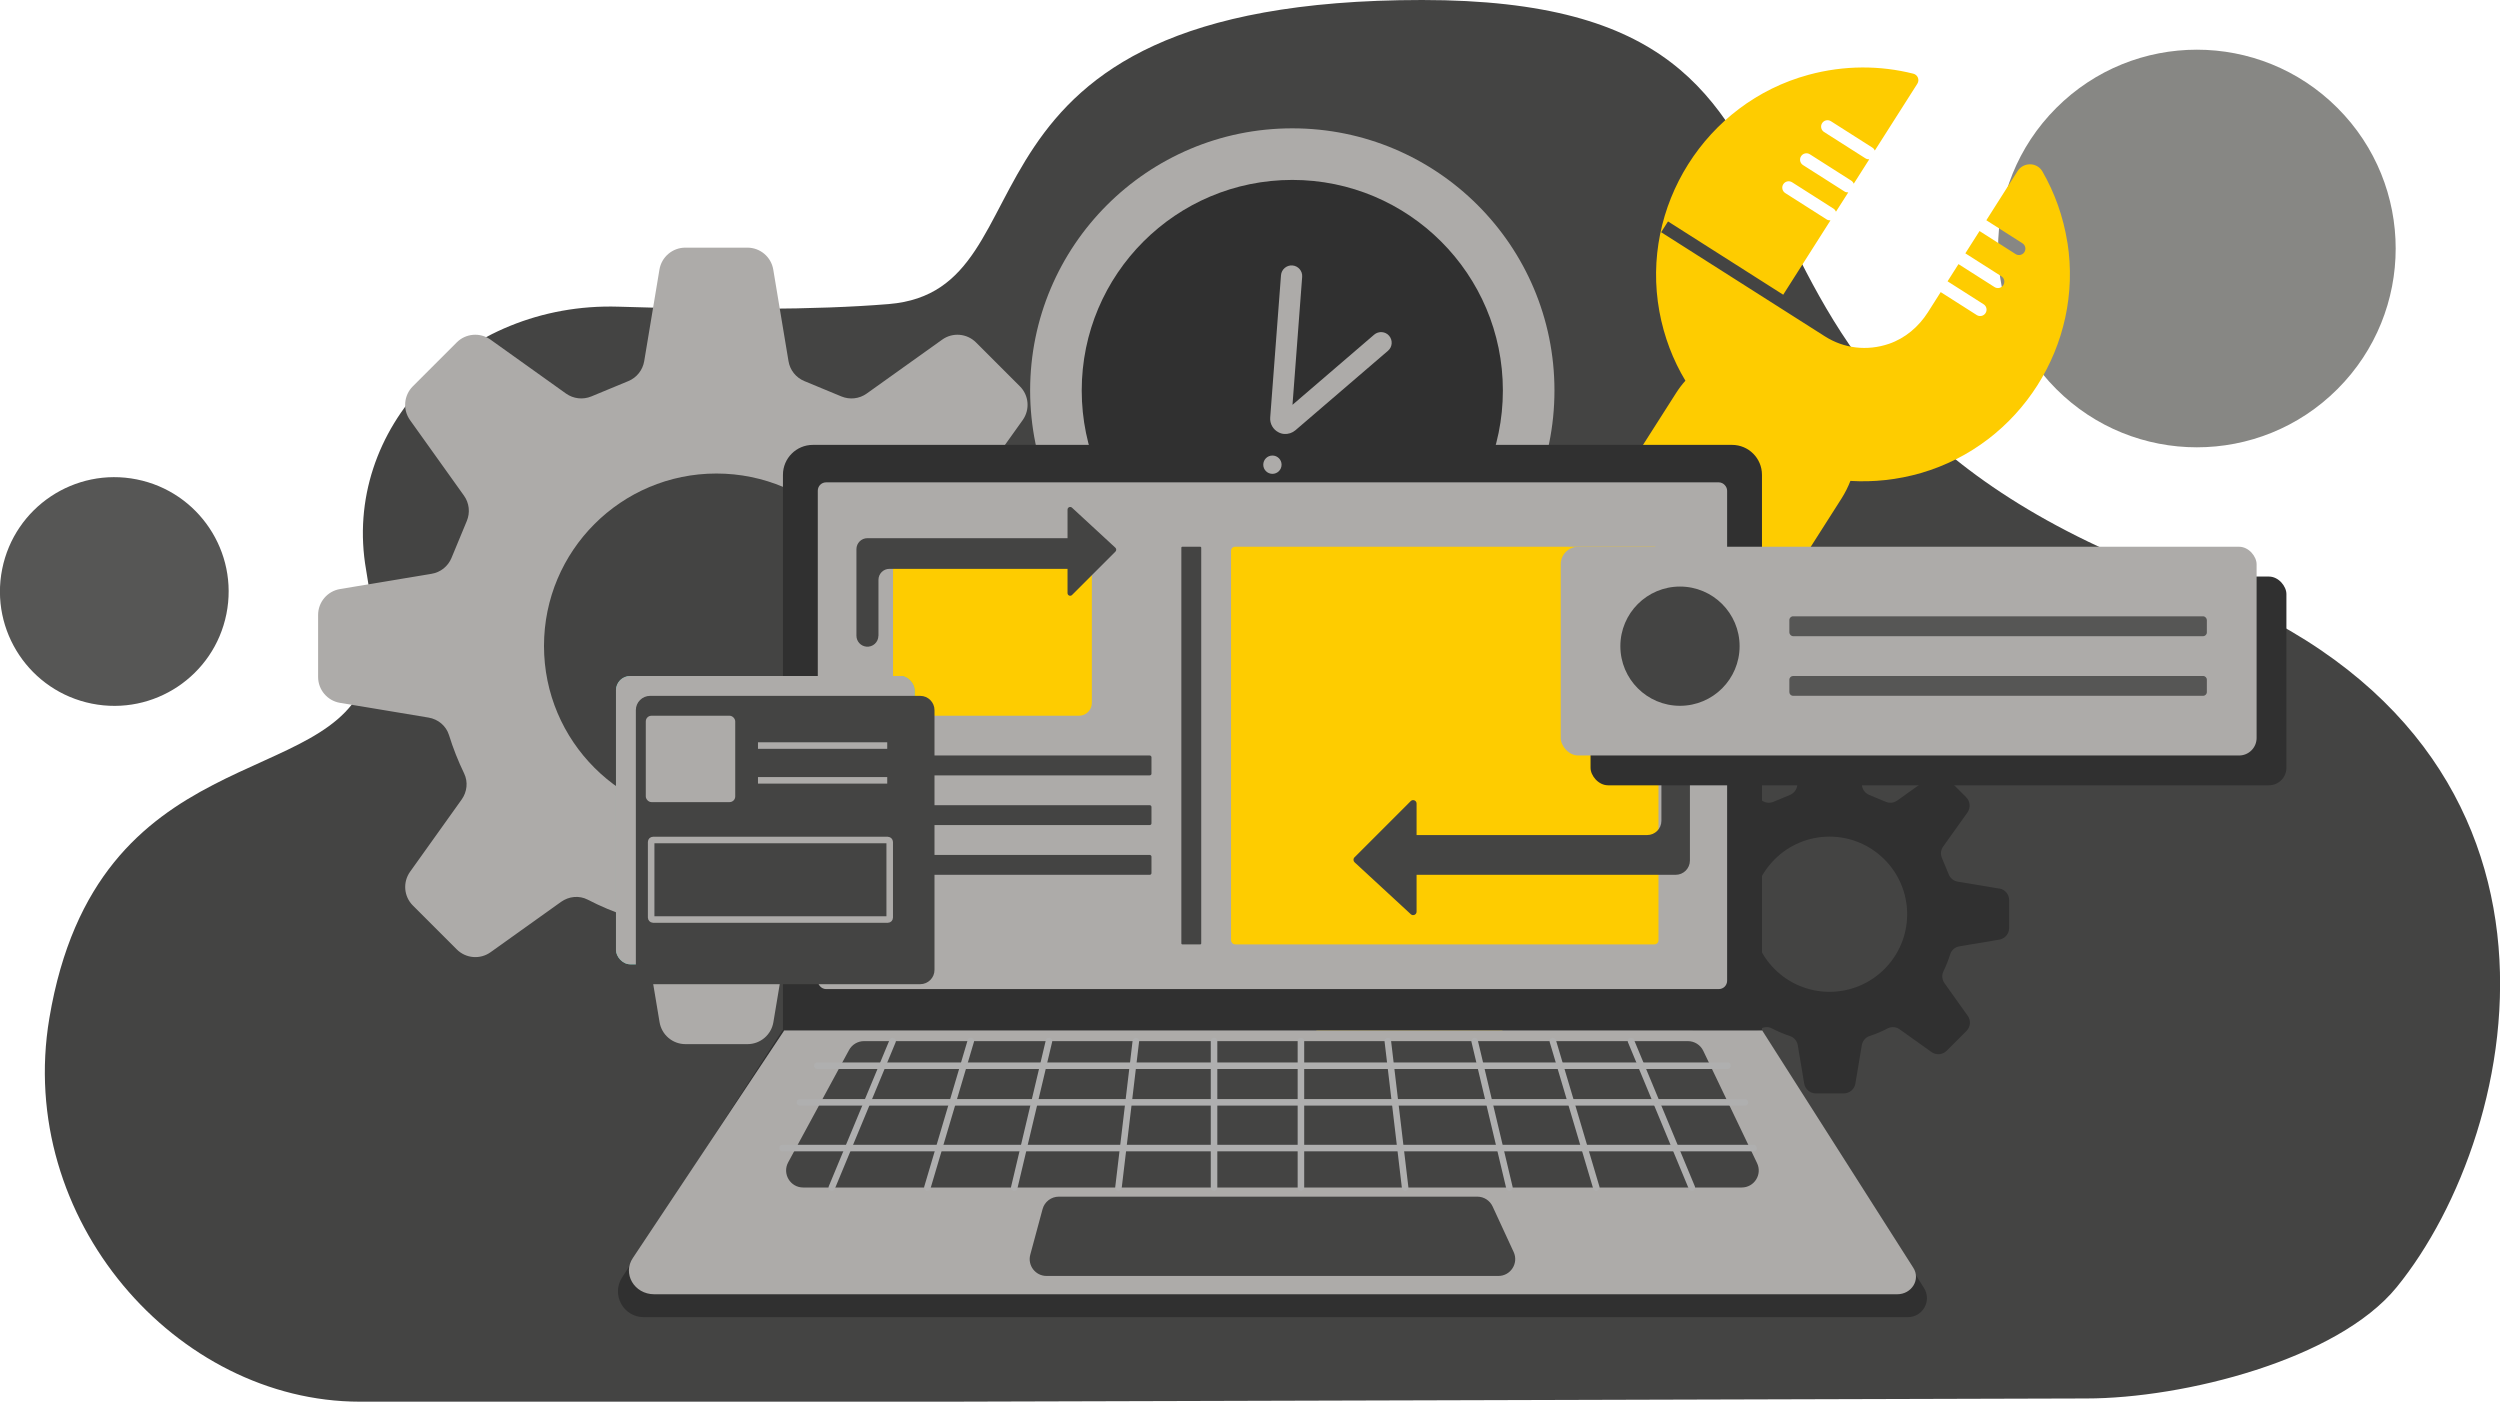
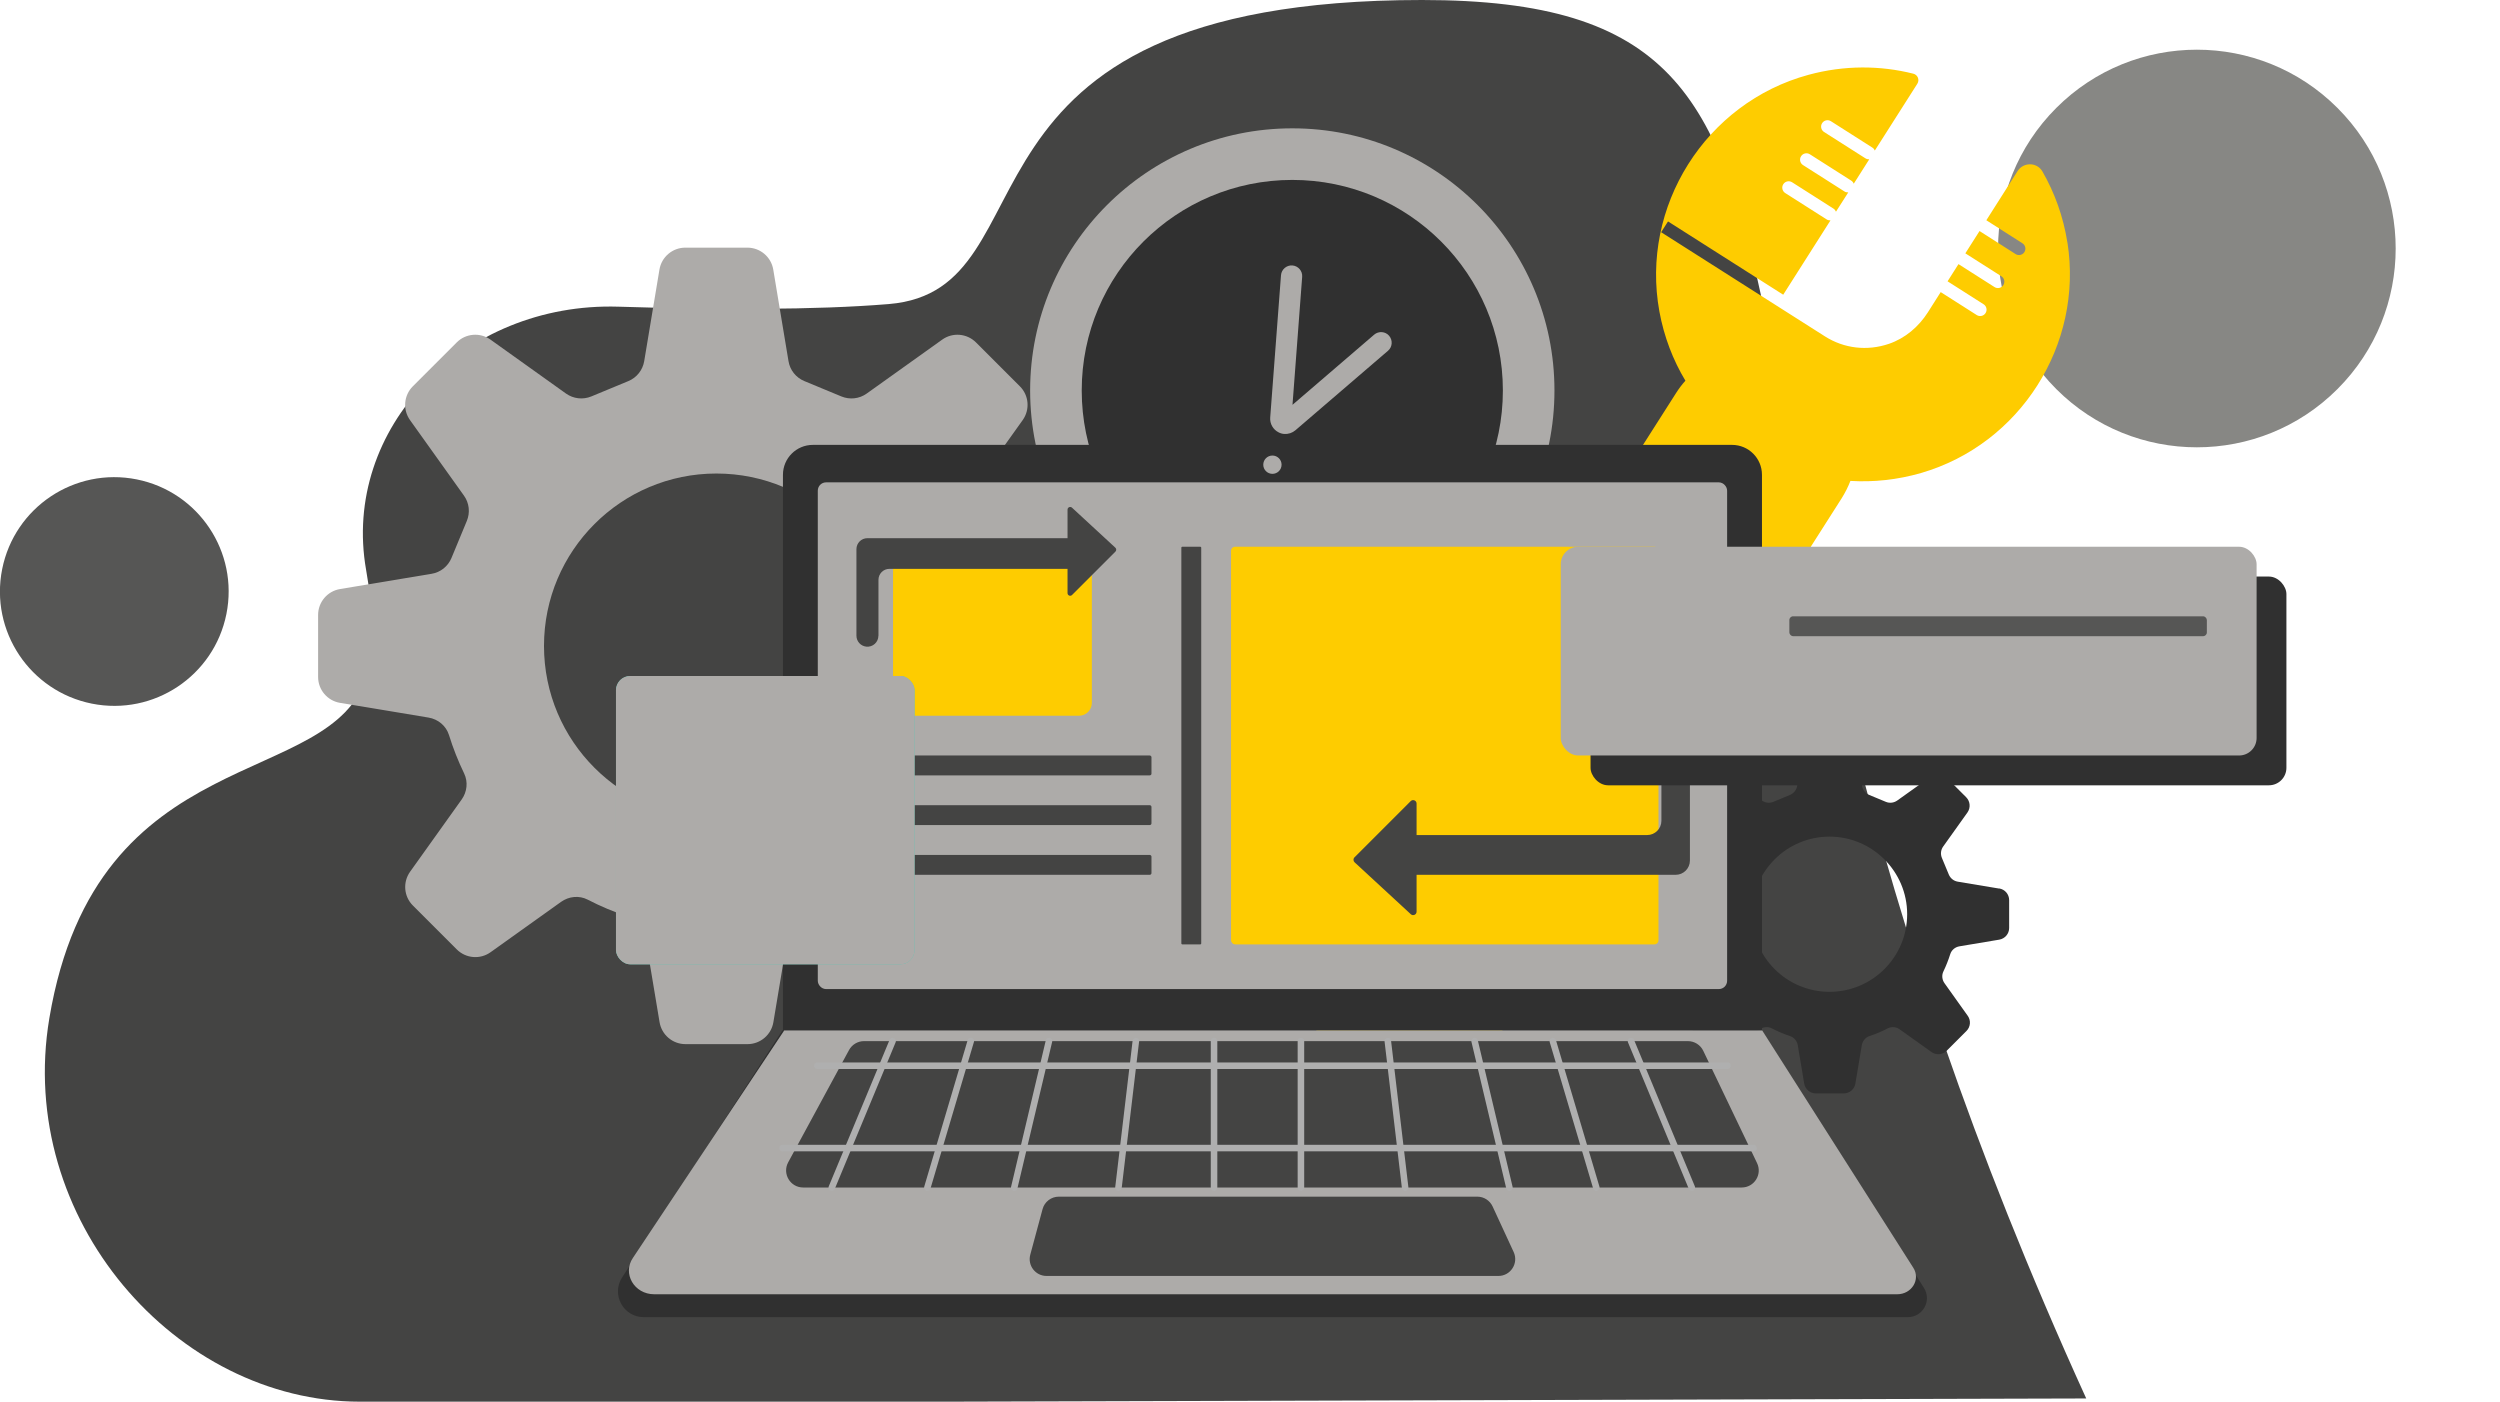
<svg xmlns="http://www.w3.org/2000/svg" id="Layer_1" data-name="Layer 1" viewBox="0 0 382.4 214.4">
  <defs>
    <style>
      .cls-1 {
        fill: #878784;
      }

      .cls-2 {
        stroke: #afafaf;
        stroke-linecap: round;
      }

      .cls-2, .cls-3 {
        fill: none;
      }

      .cls-2, .cls-3, .cls-4 {
        stroke-miterlimit: 10;
      }

      .cls-5 {
        fill: #303030;
      }

      .cls-6 {
        fill: #fecc00;
      }

      .cls-3, .cls-4 {
        stroke: #adaba9;
      }

      .cls-7 {
        fill: #565655;
      }

      .cls-8 {
        fill: #53c7b4;
      }

      .cls-9, .cls-4 {
        fill: #adaba9;
      }

      .cls-10 {
        fill: #444443;
      }
    </style>
  </defs>
-   <path class="cls-10" d="M145.36,214.4l173.75-.49c14.87,0,38.45-5.92,47.5-17.04,19.37-23.8,32.47-84.38-32.57-107.9C248.04,57.87,293.23,0,217.52,0s-55.27,44.34-81.58,46.51c-11.21,.93-26.4,.87-41.33,.4-23.75-.74-42.41,18.64-38.61,40.26,1.1,6.24,1.36,11.95,.12,16.13-5.28,17.85-41.33,9.39-48.57,52.44-5.17,30.77,19.45,58.66,47.5,58.66h90.3Z" />
+   <path class="cls-10" d="M145.36,214.4l173.75-.49C248.04,57.87,293.23,0,217.52,0s-55.27,44.34-81.58,46.51c-11.21,.93-26.4,.87-41.33,.4-23.75-.74-42.41,18.64-38.61,40.26,1.1,6.24,1.36,11.95,.12,16.13-5.28,17.85-41.33,9.39-48.57,52.44-5.17,30.77,19.45,58.66,47.5,58.66h90.3Z" />
  <circle class="cls-7" cx="17.49" cy="90.47" r="17.49" transform="translate(-74.66 89.87) rotate(-78.68)" />
  <circle class="cls-1" cx="336.04" cy="38.01" r="30.41" transform="translate(71.54 248.75) rotate(-45)" />
  <g>
    <polygon class="cls-6" points="309.84 22.39 309.84 22.39 309.84 22.4 309.84 22.39" />
    <path class="cls-6" d="M316.23,37.11c-.62-3.97-1.95-7.63-3.82-10.88-.83-1.45-2.92-1.46-3.81-.05l-4.77,7.51,5.52,3.52c.46,.29,.59,.9,.3,1.35-.29,.46-.9,.59-1.35,.3l-5.51-3.52-2.17,3.41,5.51,3.51c.46,.29,.59,.9,.3,1.35-.29,.46-.9,.59-1.35,.3l-5.51-3.51-1.67,2.63,5.51,3.51c.46,.29,.59,.9,.3,1.35-.29,.46-.9,.59-1.35,.3l-5.51-3.51-1.96,3.09c-1.41,2.21-3.47,3.97-5.95,4.82-3.34,1.14-6.88,.72-9.8-1.14l-25.05-15.93,1.05-1.65,17.62,11.21,7.23-11.37c-.2,.01-.41-.03-.59-.15l-6.33-4.03c-.46-.29-.59-.9-.3-1.35,.29-.46,.9-.59,1.35-.3l6.33,4.03c.18,.12,.31,.29,.38,.47l1.88-2.95c-.2,.01-.41-.03-.59-.15l-6.33-4.03c-.46-.29-.59-.9-.3-1.35,.29-.46,.9-.59,1.35-.3l6.33,4.03c.18,.12,.31,.28,.38,.47l2.37-3.73c-.2,.01-.4-.04-.58-.15l-6.33-4.03c-.46-.29-.59-.9-.3-1.35,.29-.46,.9-.59,1.35-.3l6.33,4.03c.18,.11,.31,.28,.38,.46l6.51-10.23c.37-.59,.06-1.36-.62-1.53-5.08-1.28-10.56-1.31-16.02,.17-15.75,4.27-25.75,20.15-22.82,36.2,.71,3.87,2.08,7.43,3.98,10.59-.52,.58-1,1.21-1.43,1.89l-53.48,83.91c-4.21,6.6-2.91,15.46,3.29,20.23,7.09,5.45,17.14,3.56,21.84-3.81l53.66-84.2c.55-.87,1-1.77,1.36-2.69,3.53,.21,7.17-.16,10.8-1.21,15.17-4.4,24.84-19.63,22.4-35.24Z" />
  </g>
  <path class="cls-9" d="M167.14,90.1l-14-2.33c-1.37-.23-2.52-1.14-3.05-2.42l-2.35-5.67c-.53-1.28-.36-2.74,.44-3.87l8.25-11.55c1.14-1.6,.96-3.79-.43-5.17l-6.71-6.71c-1.39-1.39-3.58-1.57-5.17-.43l-11.55,8.25c-1.13,.81-2.59,.97-3.87,.44l-5.67-2.35c-1.28-.53-2.2-1.68-2.42-3.05l-2.33-14c-.32-1.94-2-3.36-3.96-3.36h-9.49c-1.96,0-3.64,1.42-3.96,3.36l-2.33,14c-.23,1.37-1.14,2.52-2.42,3.05l-5.67,2.35c-1.28,.53-2.74,.36-3.87-.44l-11.55-8.25c-1.6-1.14-3.79-.96-5.17,.43l-6.71,6.71c-1.39,1.39-1.57,3.58-.43,5.17l8.25,11.55c.81,1.13,.97,2.59,.44,3.87l-2.35,5.67c-.53,1.28-1.68,2.2-3.05,2.42l-13.99,2.33c-1.94,.32-3.36,2-3.36,3.96v9.49c0,1.96,1.42,3.64,3.36,3.96l13.53,2.25c1.46,.24,2.69,1.26,3.13,2.67,.63,2.03,1.41,4,2.32,5.88,.62,1.29,.45,2.82-.38,3.98l-7.89,11.05c-1.14,1.6-.96,3.79,.43,5.17l6.71,6.71c1.39,1.39,3.58,1.57,5.17,.43l10.78-7.7c1.19-.85,2.77-1.02,4.08-.34,1.99,1.03,4.06,1.9,6.21,2.61,1.38,.46,2.37,1.69,2.61,3.13l2.17,13c.32,1.94,2,3.36,3.96,3.36h9.49c1.96,0,3.64-1.42,3.96-3.36l2.17-13c.24-1.44,1.22-2.67,2.61-3.13,2.15-.71,4.23-1.59,6.21-2.61,1.3-.67,2.88-.51,4.07,.34,2.76,1.97,7.7,5.5,10.79,7.71,1.6,1.14,3.78,.95,5.16-.43l6.71-6.71c1.39-1.39,1.57-3.58,.43-5.17l-7.89-11.05c-.83-1.16-1.01-2.69-.38-3.98,.91-1.89,1.69-3.85,2.32-5.88,.44-1.41,1.67-2.43,3.13-2.67l13.53-2.25c1.94-.32,3.36-2,3.36-3.96v-9.49c0-1.96-1.42-3.64-3.36-3.96Zm-57.56,35.07c-14.56,0-26.37-11.81-26.37-26.37s11.81-26.37,26.37-26.37,26.37,11.81,26.37,26.37-11.81,26.37-26.37,26.37Z" />
  <path class="cls-5" d="M305.76,135.91l-6.3-1.05c-.62-.1-1.13-.52-1.37-1.09l-1.06-2.55c-.24-.58-.16-1.24,.2-1.74l3.71-5.2c.51-.72,.43-1.7-.19-2.33l-3.02-3.02c-.63-.63-1.61-.71-2.33-.19l-5.2,3.71c-.51,.36-1.17,.44-1.74,.2l-2.55-1.06c-.58-.24-.99-.76-1.09-1.37l-1.05-6.3c-.15-.87-.9-1.51-1.78-1.51h-4.27c-.88,0-1.64,.64-1.78,1.51l-1.05,6.3c-.1,.62-.52,1.13-1.09,1.37l-2.55,1.06c-.58,.24-1.24,.16-1.74-.2l-5.2-3.71c-.72-.51-1.7-.43-2.33,.19l-3.02,3.02c-.63,.63-.71,1.61-.19,2.33l3.71,5.2c.36,.51,.44,1.17,.2,1.74l-1.06,2.55c-.24,.58-.76,.99-1.37,1.09l-6.3,1.05c-.87,.15-1.51,.9-1.51,1.78v4.27c0,.88,.64,1.64,1.51,1.78l6.09,1.02c.66,.11,1.21,.57,1.41,1.2,.29,.91,.63,1.8,1.05,2.65,.28,.58,.2,1.27-.17,1.79l-3.55,4.98c-.51,.72-.43,1.7,.19,2.33l3.02,3.02c.62,.62,1.61,.71,2.33,.19l4.85-3.47c.54-.38,1.25-.46,1.84-.15,.89,.46,1.83,.86,2.8,1.18,.62,.21,1.07,.76,1.18,1.41l.98,5.85c.15,.87,.9,1.51,1.78,1.51h4.27c.88,0,1.64-.64,1.78-1.51l.98-5.85c.11-.65,.55-1.2,1.17-1.41,.97-.32,1.9-.71,2.8-1.18,.59-.3,1.3-.23,1.83,.15,1.24,.89,3.47,2.48,4.86,3.47,.72,.51,1.7,.43,2.33-.2l3.02-3.02c.63-.63,.71-1.61,.19-2.33l-3.55-4.98c-.37-.52-.45-1.21-.17-1.79,.41-.85,.76-1.74,1.05-2.65,.2-.64,.75-1.09,1.41-1.2l6.09-1.02c.87-.15,1.51-.9,1.51-1.78v-4.27c0-.88-.64-1.64-1.51-1.78Zm-25.92,15.8c-6.56,0-11.87-5.32-11.87-11.87s5.32-11.87,11.87-11.87,11.88,5.32,11.88,11.87-5.32,11.87-11.88,11.87Z" />
  <circle class="cls-9" cx="197.67" cy="59.73" r="40.1" />
  <circle class="cls-5" cx="197.67" cy="59.73" r="32.21" />
  <path class="cls-9" d="M196.45,66.38c-.3-.02-.6-.1-.88-.25-.85-.43-1.35-1.32-1.28-2.26l1.65-21.77c.07-.89,.85-1.56,1.74-1.5,.89,.07,1.57,.85,1.5,1.74l-1.48,19.58,12.49-10.73c.68-.58,1.71-.51,2.29,.17,.58,.68,.51,1.71-.17,2.29l-14.16,12.16c-.48,.41-1.09,.61-1.7,.56Z" />
  <path class="cls-5" d="M269.5,157.62H119.76V72.62c0-2.52,2.05-4.57,4.57-4.57h140.61c2.52,0,4.57,2.05,4.57,4.57v85Z" />
  <rect class="cls-4" x="125.59" y="74.28" width="138.09" height="76.51" rx=".77" ry=".77" />
  <path class="cls-5" d="M119.68,157.62h149.82l24.83,39.45c1.16,1.94-.24,4.4-2.5,4.4H98.46c-3.12,0-5-3.46-3.3-6.08l24.51-37.78Z" />
  <path class="cls-9" d="M119.94,157.62h149.61l23.11,36.3c1.14,1.79-.24,4.05-2.46,4.05H100.07c-3.07,0-4.91-3.18-3.24-5.59l23.12-34.76Z" />
  <circle class="cls-9" cx="194.63" cy="71.08" r="1.4" />
  <path class="cls-10" d="M229.18,195.17h-69.1c-1.7,0-2.93-1.61-2.49-3.25l1.88-6.97c.3-1.13,1.33-1.91,2.49-1.91h64.01c1.01,0,1.92,.59,2.34,1.5l3.22,6.97c.79,1.71-.46,3.66-2.34,3.66Z" />
  <path class="cls-10" d="M132.15,159.25h126.03c1,0,1.92,.58,2.35,1.48l8.23,17.18c.83,1.73-.43,3.73-2.35,3.73H122.85c-1.97,0-3.23-2.11-2.29-3.85l9.31-17.18c.46-.84,1.34-1.36,2.29-1.36Z" />
  <line class="cls-2" x1="125.02" y1="163.01" x2="264.24" y2="163.01" />
-   <line class="cls-2" x1="122.36" y1="168.61" x2="266.9" y2="168.61" />
  <line class="cls-2" x1="119.7" y1="175.61" x2="268.23" y2="175.61" />
  <line class="cls-2" x1="185.7" y1="159.25" x2="185.7" y2="181.65" />
  <line class="cls-2" x1="198.99" y1="159.25" x2="198.99" y2="181.65" />
  <line class="cls-2" x1="160.45" y1="159.25" x2="155.14" y2="181.65" />
  <line class="cls-2" x1="173.74" y1="159.25" x2="171.08" y2="181.65" />
  <line class="cls-2" x1="136.53" y1="159.25" x2="127.23" y2="181.65" />
  <line class="cls-2" x1="148.49" y1="159.25" x2="141.85" y2="181.65" />
  <line class="cls-2" x1="225.56" y1="159.25" x2="230.88" y2="181.65" />
  <line class="cls-2" x1="212.28" y1="159.25" x2="214.93" y2="181.65" />
  <line class="cls-2" x1="249.48" y1="159.25" x2="258.78" y2="181.65" />
  <line class="cls-2" x1="237.52" y1="159.25" x2="244.17" y2="181.65" />
  <rect class="cls-6" x="136.6" y="83.63" width="30.41" height="25.85" rx="1.97" ry="1.97" />
  <rect class="cls-6" x="188.3" y="83.63" width="65.38" height="60.82" rx=".62" ry=".62" />
  <path class="cls-10" d="M254.13,114.48v11.07c0,1.2-.98,2.18-2.18,2.18h-36.17c-1.2,0-2.18,.98-2.18,2.18v1.72c0,1.2,.98,2.18,2.18,2.18h40.53c1.2,0,2.18-.98,2.18-2.18v-17.15c0-1.11-.84-2.05-1.95-2.17h0c-1.29-.14-2.41,.87-2.41,2.17Z" />
  <path class="cls-10" d="M207.18,131.14l8.6-8.6c.33-.33,.9-.1,.9,.37v16.54c0,.46-.55,.7-.88,.39l-8.6-7.94c-.22-.2-.23-.55-.02-.76Z" />
  <rect class="cls-10" x="180.7" y="83.63" width="3.04" height="60.82" rx=".13" ry=".13" />
  <rect class="cls-10" x="136.6" y="115.56" width="39.53" height="3.04" rx=".26" ry=".26" />
  <rect class="cls-10" x="136.6" y="123.16" width="39.53" height="3.04" rx=".26" ry=".26" />
  <rect class="cls-10" x="136.6" y="130.77" width="39.53" height="3.04" rx=".26" ry=".26" />
  <path class="cls-10" d="M134.37,97.24v-8.55c0-.93,.75-1.68,1.68-1.68h27.93c.93,0,1.68-.75,1.68-1.68v-1.33c0-.93-.75-1.68-1.68-1.68h-31.3c-.93,0-1.68,.75-1.68,1.68v13.24c0,.86,.65,1.58,1.5,1.67h0c1,.11,1.86-.67,1.86-1.67Z" />
  <path class="cls-10" d="M170.62,84.37l-6.64,6.64c-.26,.26-.69,.07-.69-.29v-12.77c0-.35,.42-.54,.68-.3l6.64,6.13c.17,.16,.17,.42,.01,.59Z" />
  <rect class="cls-5" x="243.29" y="88.19" width="106.44" height="31.93" rx="2.68" ry="2.68" />
  <rect class="cls-9" x="238.73" y="83.63" width="106.44" height="31.93" rx="2.68" ry="2.68" />
  <rect class="cls-7" x="273.7" y="94.27" width="63.86" height="3.04" rx=".57" ry=".57" />
-   <path class="cls-7" d="M274.27,103.4h62.72c.32,0,.57,.26,.57,.57v1.89c0,.32-.26,.57-.57,.57h-62.72c-.32,0-.57-.26-.57-.57v-1.89c0-.32,.26-.57,.57-.57Z" />
-   <circle class="cls-10" cx="256.97" cy="98.84" r="9.12" />
  <rect class="cls-8" x="94.22" y="103.4" width="45.67" height="44.1" rx="2.18" ry="2.18" />
  <rect class="cls-9" x="94.22" y="103.4" width="45.67" height="44.1" rx="2.18" ry="2.18" />
-   <path class="cls-10" d="M99.44,106.44h41.32c1.2,0,2.18,.98,2.18,2.18v39.74c0,1.2-.98,2.18-2.18,2.18h-41.32c-1.2,0-2.18-.98-2.18-2.18v-39.74c0-1.2,.98-2.18,2.18-2.18Z" />
  <rect class="cls-9" x="98.78" y="109.48" width="13.68" height="13.21" rx=".86" ry=".86" />
  <line class="cls-3" x1="115.94" y1="114.04" x2="135.71" y2="114.04" />
  <line class="cls-3" x1="115.94" y1="119.36" x2="135.71" y2="119.36" />
  <rect class="cls-3" x="99.6" y="128.49" width="36.49" height="12.16" rx=".29" ry=".29" />
</svg>